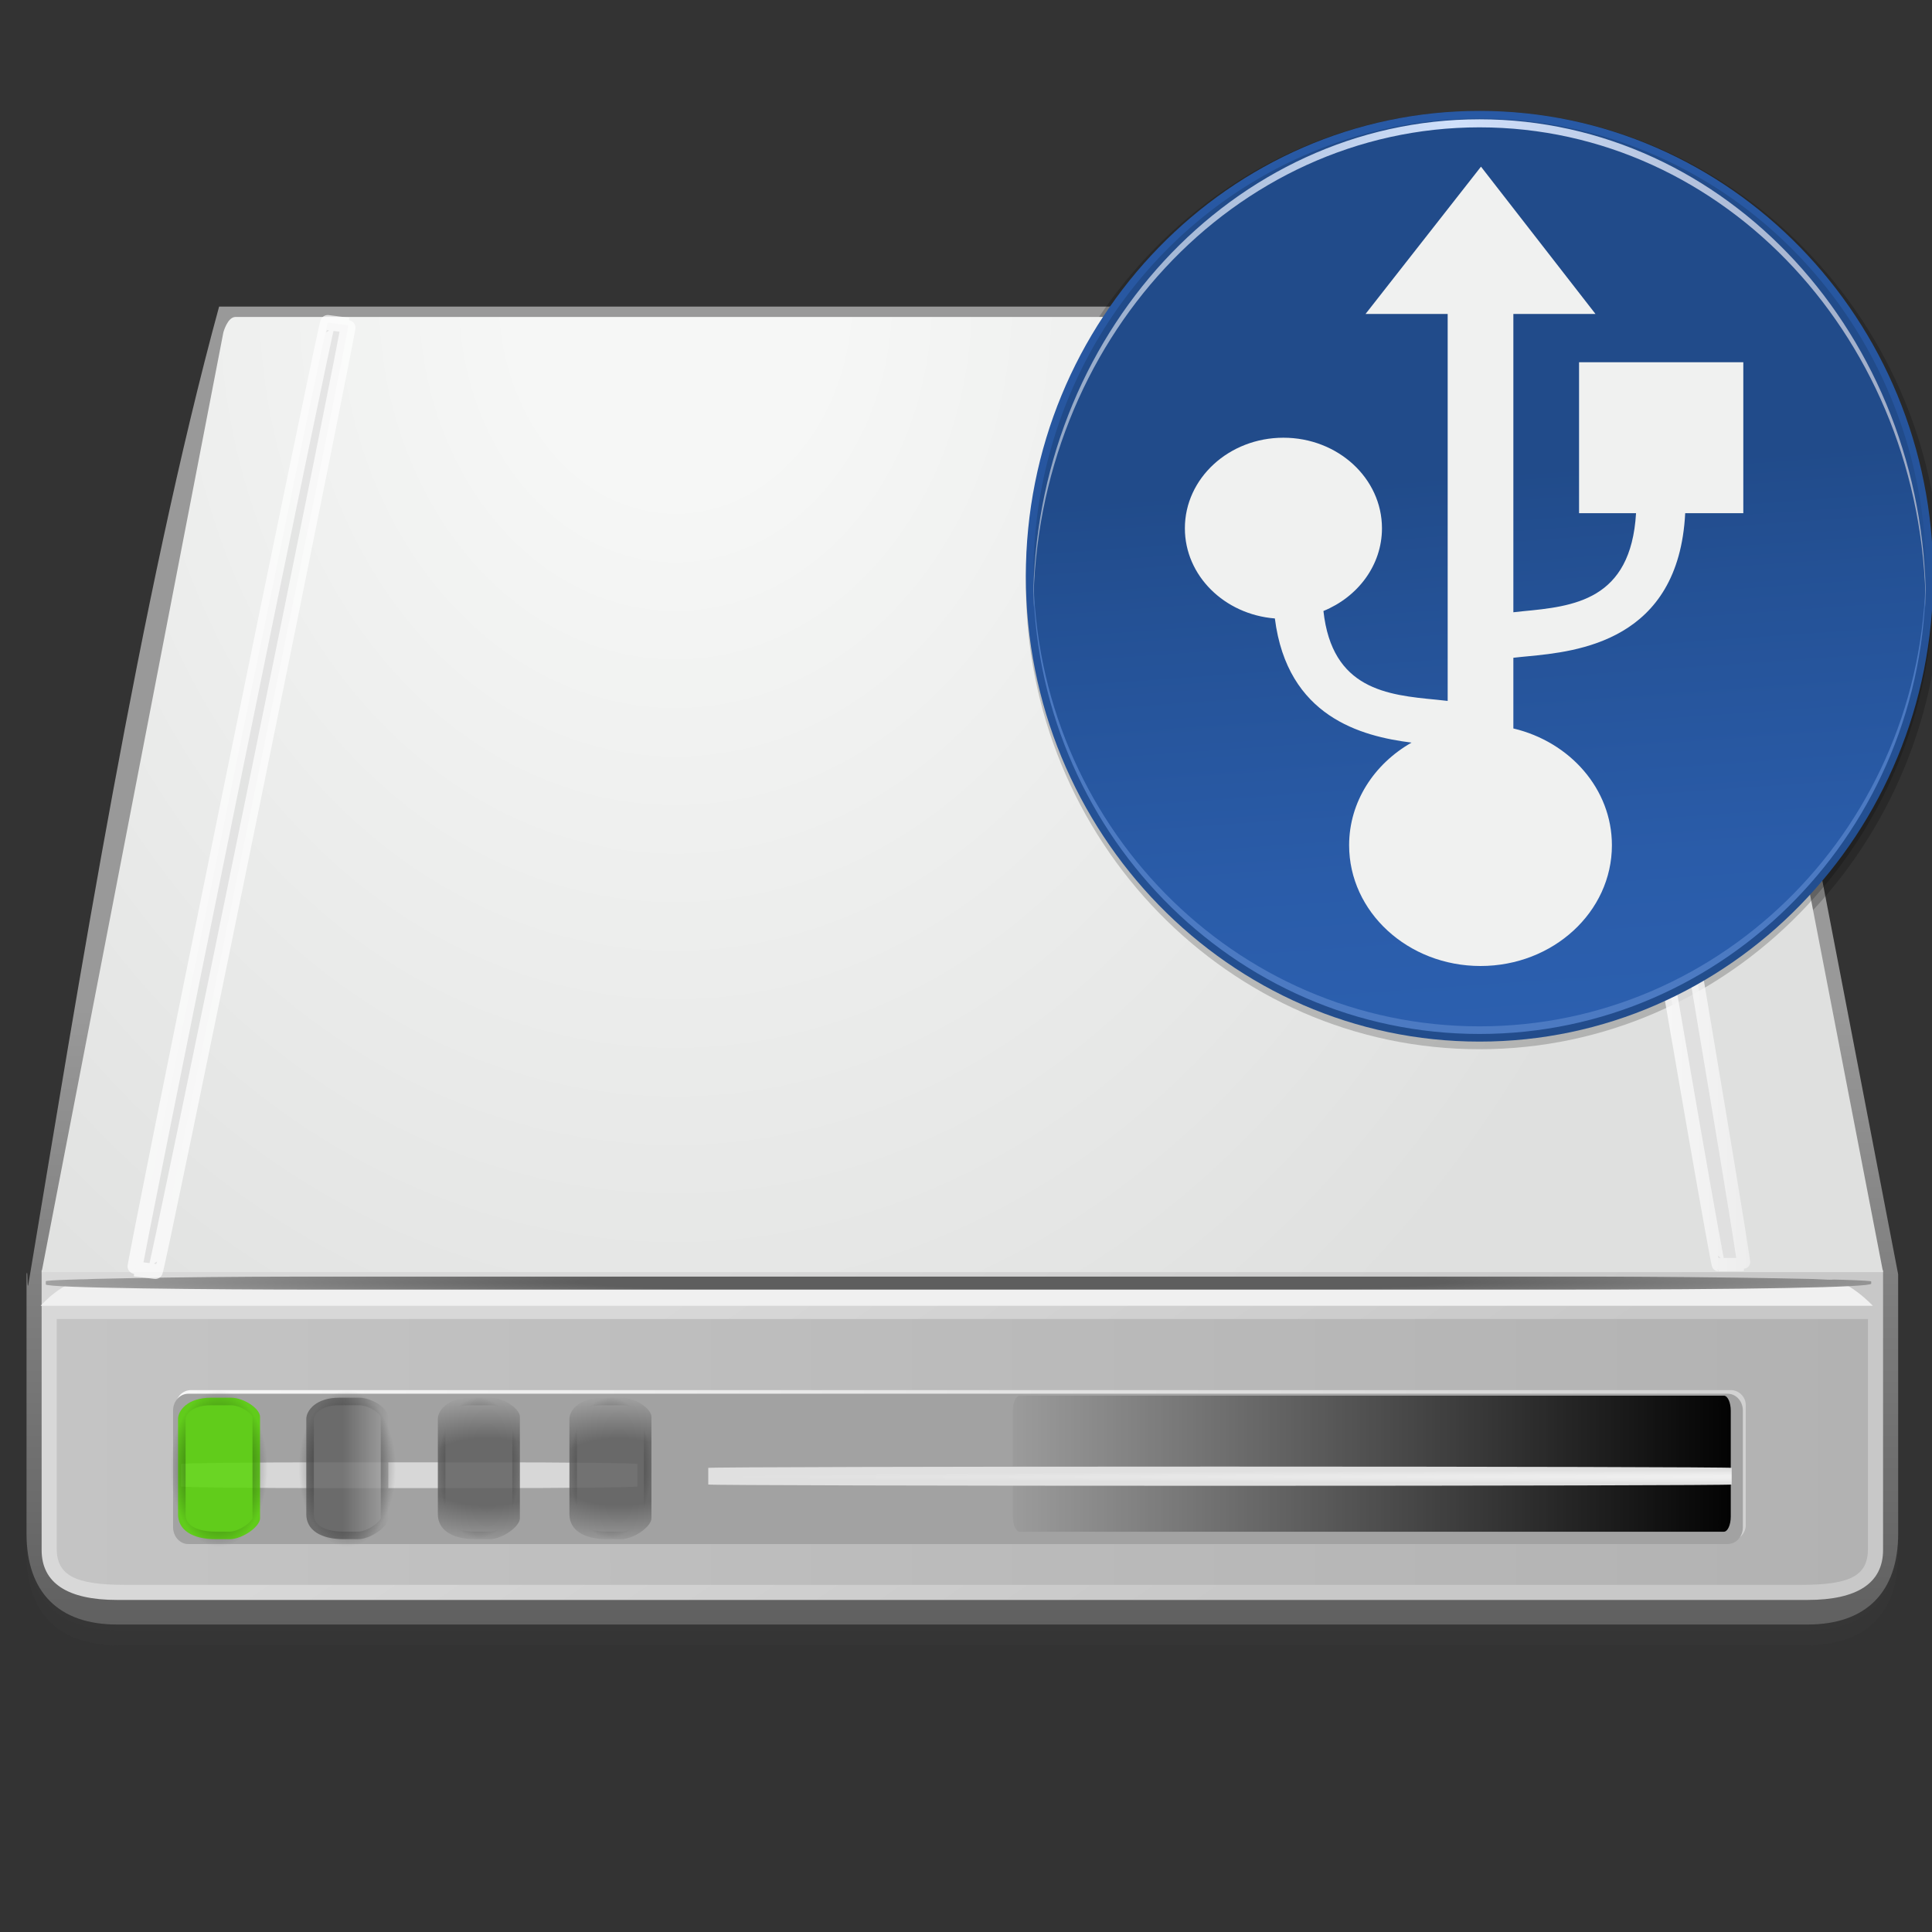
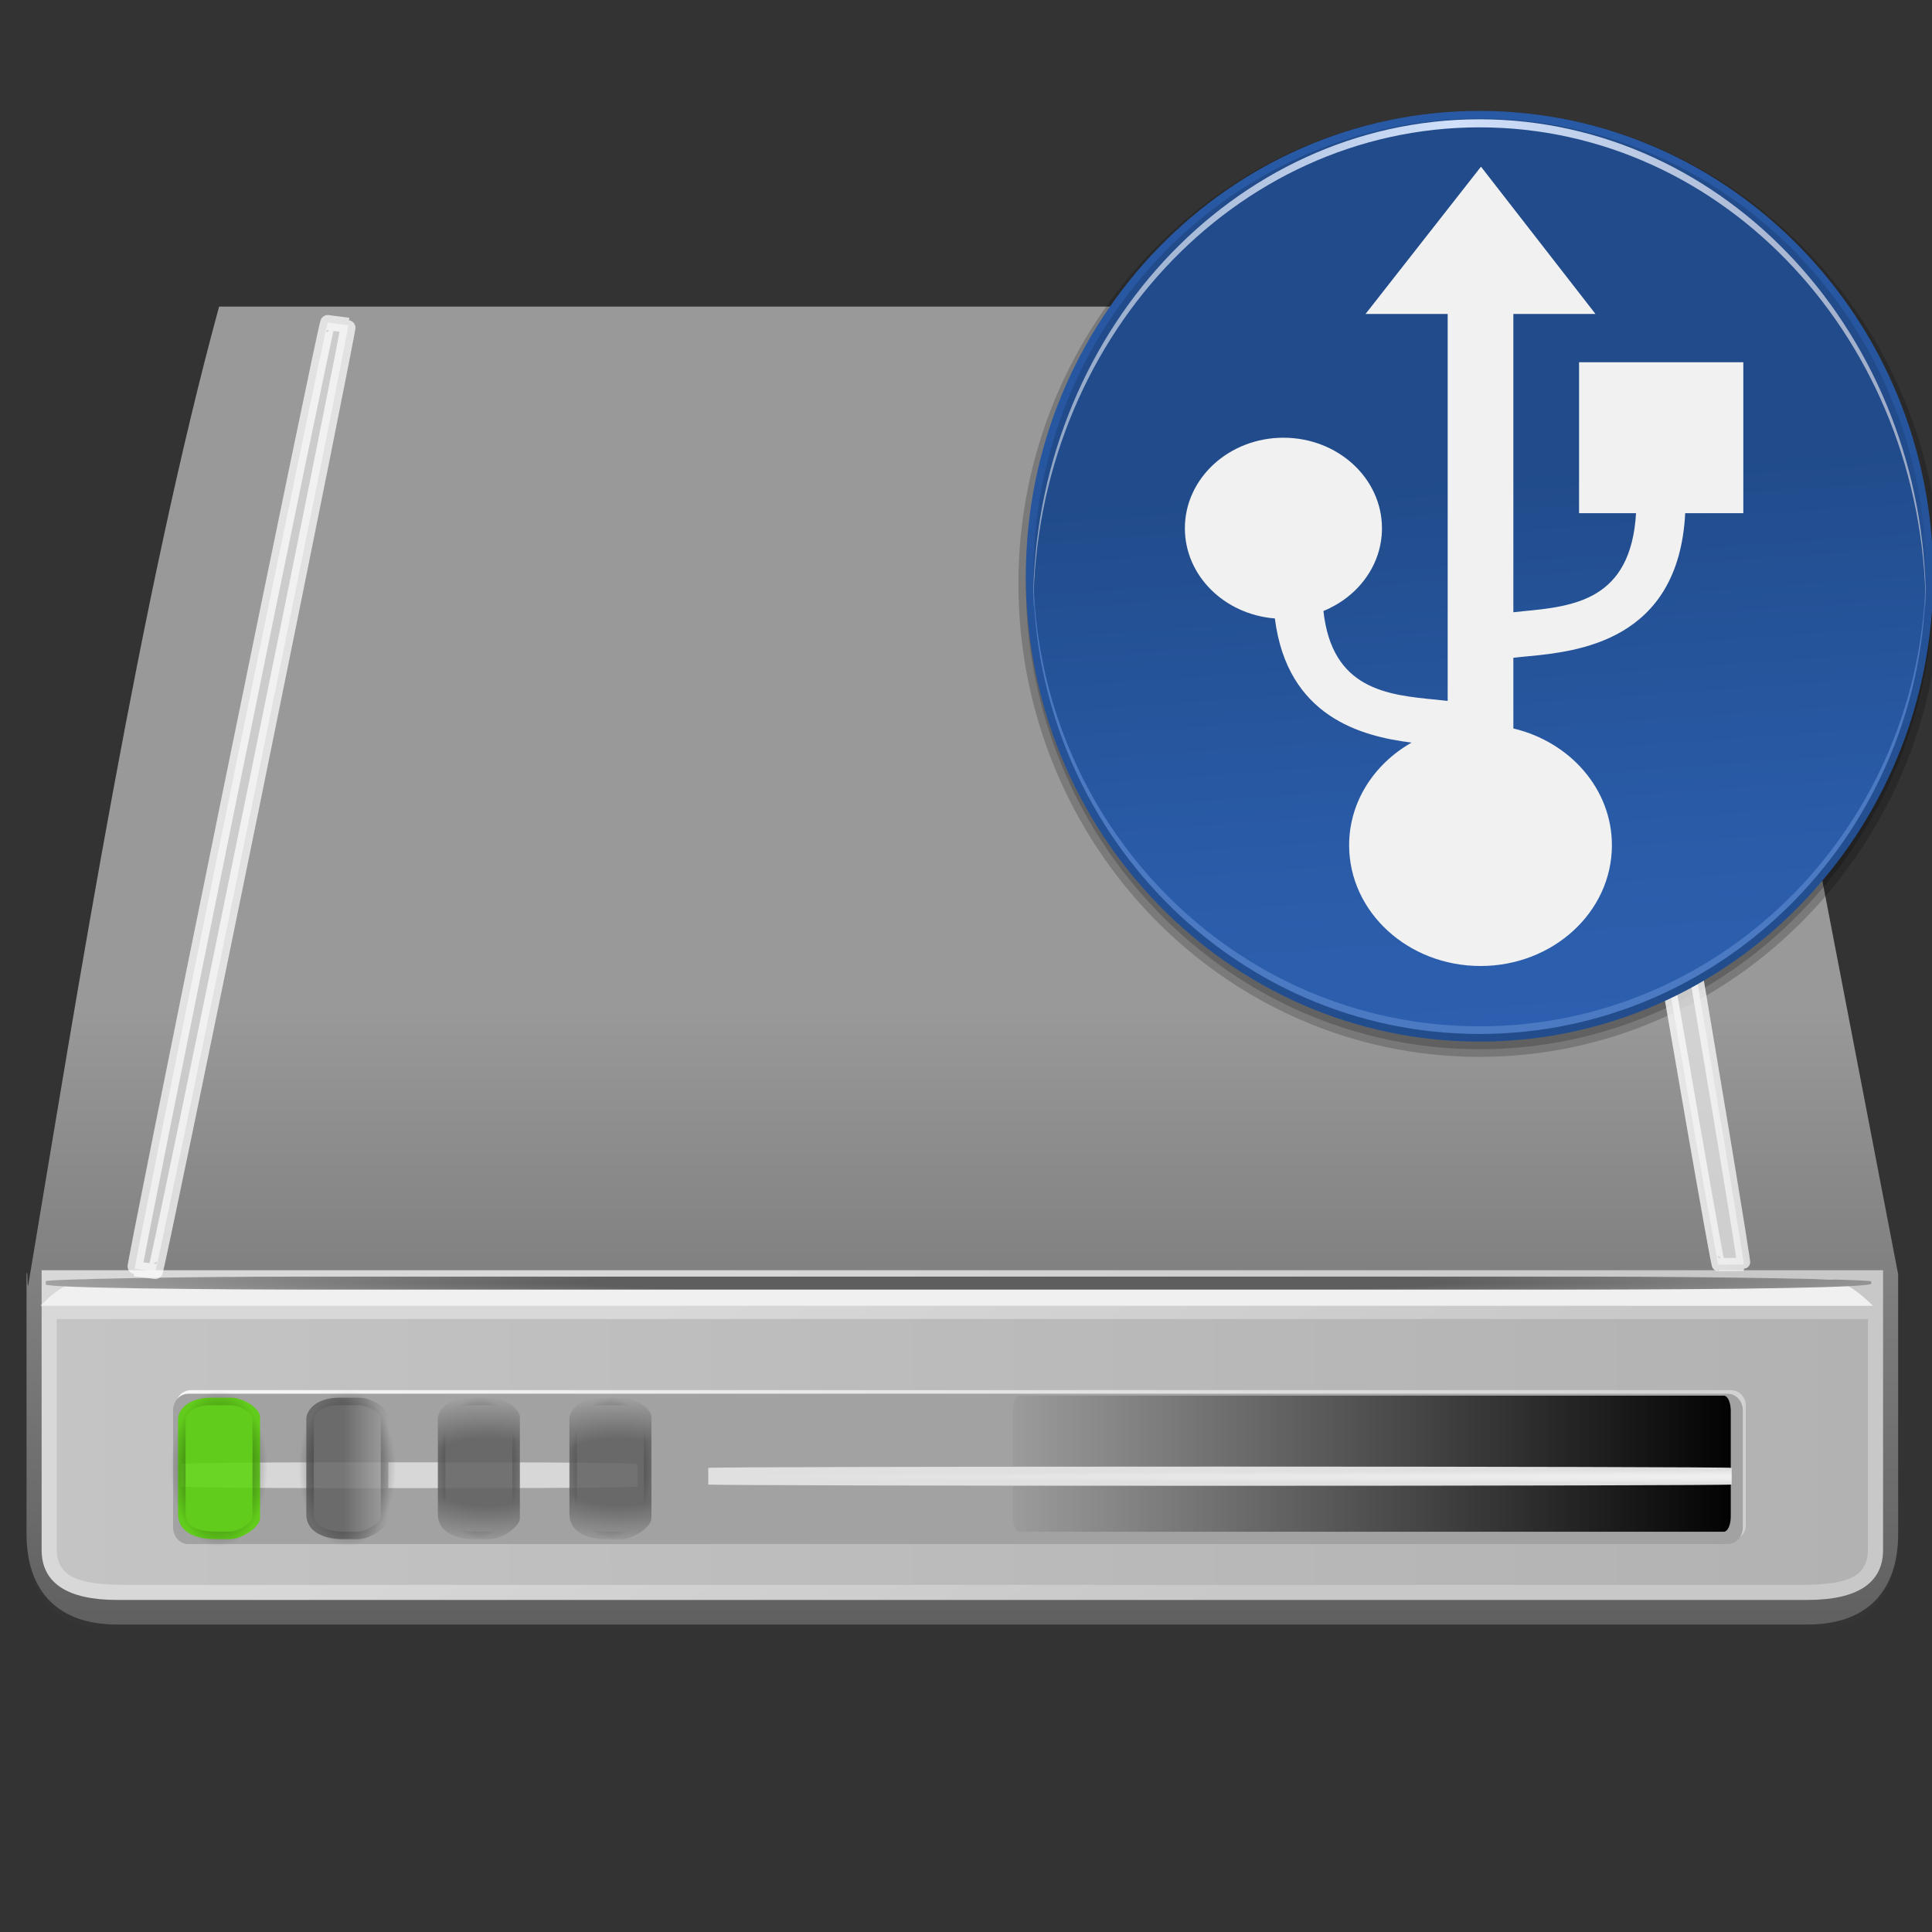
<svg xmlns="http://www.w3.org/2000/svg" xmlns:ns1="http://sodipodi.sourceforge.net/DTD/sodipodi-0.dtd" xmlns:ns2="http://www.inkscape.org/namespaces/inkscape" xmlns:xlink="http://www.w3.org/1999/xlink" version="1.1" id="Layer_1" width="128" height="128" viewBox="0 0 128 128" style="overflow:visible;enable-background:new 0 0 128 128;" xml:space="preserve" ns1:version="0.32" ns2:version="0.45.1" ns1:docname="gnome-dev-harddisk-usb.svg" ns1:docbase="/home/rose/Bureau/nouveau dossier 2" ns2:output_extension="org.inkscape.output.svg.inkscape">
  <rect x="0" y="0" width="128" height="128" fill="#333333" stroke="none" />
  <defs id="defs76">
    <linearGradient id="XMLID_8_" gradientUnits="userSpaceOnUse" x1="5" y1="33.351" x2="125" y2="33.351" gradientTransform="matrix(0.493,0,0,0.534,65.994,6.246)">
      <stop offset="0" style="stop-color:#90A5C4" id="stop2529" />
      <stop offset="0.472" style="stop-color:#D0E0FB" id="stop2531" />
      <stop offset="0.812" style="stop-color:#ACBAD5" id="stop2533" />
      <stop offset="1" style="stop-color:#9DAAC5" id="stop2535" />
    </linearGradient>
    <linearGradient id="XMLID_6_" gradientUnits="userSpaceOnUse" x1="69.318" y1="125.512" x2="64.068" y2="49.512">
      <stop offset="0" style="stop-color:#2C60B0" id="stop2509" />
      <stop offset="0.32" style="stop-color:#2A5CA9" id="stop2511" />
      <stop offset="0.79" style="stop-color:#245195" id="stop2513" />
      <stop offset="1" style="stop-color:#214B8A" id="stop2515" />
    </linearGradient>
    <linearGradient id="XMLID_5_" gradientUnits="userSpaceOnUse" x1="53.62" y1="-10.749" x2="79.12" y2="154.501" gradientTransform="matrix(0.493,0,0,0.505,65.994,6.336)">
      <stop offset="0" style="stop-color:#295AA6" id="stop2498" />
      <stop offset="0.332" style="stop-color:#27569F" id="stop2500" />
      <stop offset="0.819" style="stop-color:#224C8B" id="stop2502" />
      <stop offset="1" style="stop-color:#1F4782" id="stop2504" />
    </linearGradient>
    <linearGradient ns2:collect="always" id="linearGradient10052">
      <stop style="stop-color:#000000;stop-opacity:1;" offset="0" id="stop10054" />
      <stop style="stop-color:#000000;stop-opacity:0;" offset="1" id="stop10056" />
    </linearGradient>
    <linearGradient ns2:collect="always" id="linearGradient3200">
      <stop style="stop-color:#000000;stop-opacity:1;" offset="0" id="stop3202" />
      <stop style="stop-color:#000000;stop-opacity:0;" offset="1" id="stop3204" />
    </linearGradient>
    <linearGradient ns2:collect="always" xlink:href="#linearGradient3200" id="linearGradient3206" x1="117.439" y1="89.129" x2="8.332" y2="89.129" gradientUnits="userSpaceOnUse" gradientTransform="matrix(0.462,0,0,1,61.267,7.844)" />
    <radialGradient ns2:collect="always" xlink:href="#XMLID_31_" id="radialGradient3218" gradientUnits="userSpaceOnUse" gradientTransform="matrix(0,0.551,-1.087,0,139.899,37.463)" cx="109" cy="99" r="9" />
    <radialGradient ns2:collect="always" xlink:href="#XMLID_31_" id="radialGradient3222" gradientUnits="userSpaceOnUse" gradientTransform="matrix(0,0.551,-1.087,0,148.615,37.463)" cx="109" cy="99" r="9" />
    <radialGradient ns2:collect="always" xlink:href="#XMLID_31_" id="radialGradient5162" gradientUnits="userSpaceOnUse" gradientTransform="matrix(7.114,0,0,0.172,-708.369,67.898)" cx="109" cy="99" r="9" />
    <linearGradient ns2:collect="always" xlink:href="#XMLID_32_" id="linearGradient8087" x1="8.428" y1="52.805" x2="-1.456" y2="52.805" gradientUnits="userSpaceOnUse" />
    <linearGradient ns2:collect="always" xlink:href="#XMLID_32_" id="linearGradient8095" x1="109.37" y1="52.369" x2="128.759" y2="52.369" gradientUnits="userSpaceOnUse" gradientTransform="matrix(0.785,0,0,0.988,22.624,0.842)" />
    <linearGradient ns2:collect="always" xlink:href="#XMLID_31_" id="linearGradient10050" x1="20.075" y1="97.288" x2="25.511" y2="97.288" gradientUnits="userSpaceOnUse" gradientTransform="translate(0.218,0)" />
    <radialGradient ns2:collect="always" xlink:href="#linearGradient10052" id="radialGradient10060" cx="22.793" cy="97.288" fx="22.793" fy="97.288" r="3.218" gradientTransform="matrix(1,0,0,1.612,0.218,-59.525)" gradientUnits="userSpaceOnUse" />
    <radialGradient ns2:collect="always" xlink:href="#linearGradient10052" id="radialGradient10068" cx="31.727" cy="97.288" fx="31.727" fy="97.288" r="2.718" gradientTransform="matrix(1,0,0,1.724,0,-70.475)" gradientUnits="userSpaceOnUse" />
    <radialGradient ns2:collect="always" xlink:href="#linearGradient10052" id="radialGradient10076" cx="40.007" cy="97.288" fx="40.007" fy="97.288" r="2.718" gradientTransform="matrix(1,0,0,1.724,0.436,-70.475)" gradientUnits="userSpaceOnUse" />
    <radialGradient ns2:collect="always" xlink:href="#linearGradient10052" id="radialGradient10078" cx="14.512" cy="97.288" fx="14.512" fy="97.288" r="3.218" gradientTransform="matrix(1,0,0,1.612,0,-59.525)" gradientUnits="userSpaceOnUse" />
    <radialGradient ns2:collect="always" xlink:href="#XMLID_32_" id="radialGradient11049" gradientUnits="userSpaceOnUse" gradientTransform="matrix(0,-8.48181e-2,-22.603,0,2600.882,107.004)" cx="108" cy="106.997" r="6" />
    <linearGradient ns2:collect="always" xlink:href="#XMLID_32_" id="linearGradient12020" x1="102.772" y1="52.587" x2="115.971" y2="52.587" gradientUnits="userSpaceOnUse" />
    <linearGradient ns2:collect="always" xlink:href="#XMLID_32_" id="linearGradient12022" x1="8.428" y1="52.805" x2="23.574" y2="52.805" gradientUnits="userSpaceOnUse" />
    <linearGradient ns2:collect="always" xlink:href="#XMLID_6_" id="linearGradient2568" gradientUnits="userSpaceOnUse" x1="69.318" y1="125.512" x2="64.068" y2="49.512" />
  </defs>
  <ns1:namedview ns2:window-height="641" ns2:window-width="910" ns2:pageshadow="2" ns2:pageopacity="0.0" guidetolerance="10.0" gridtolerance="10.0" objecttolerance="10.0" borderopacity="1.0" bordercolor="#666666" pagecolor="#ffffff" id="base" ns2:zoom="4.0037947" ns2:cx="65.16524" ns2:cy="69.826781" ns2:window-x="191" ns2:window-y="57" ns2:current-layer="Layer_1" />
  <path style="opacity:0.2;fill:#3D3D3D;" d="M1.758,100.25V102c0,3.869,2.131,6,6,6h112c3.869,0,6-2.131,6-6v-1.75H1.758z" id="path3" />
-   <path style="opacity:0.2;fill:#3D3D3D;" d="M1.758,101.25V103c0,3.869,2.131,6,6,6h112c3.869,0,6-2.131,6-6v-1.75H1.758z" id="path5" />
+   <path style="opacity:0.2;fill:#3D3D3D;" d="M1.758,101.25c0,3.869,2.131,6,6,6h112c3.869,0,6-2.131,6-6v-1.75H1.758z" id="path5" />
  <linearGradient id="XMLID_25_" gradientUnits="userSpaceOnUse" x1="62.757" y1="76.249" x2="62.758" y2="118.483" gradientTransform="matrix(1,0,0,1.004,1,-9.794)">
    <stop offset="0" style="stop-color:#999999" id="stop8" />
    <stop offset="1" style="stop-color:#5E5E5E" id="stop10" />
  </linearGradient>
  <path style="fill:url(#XMLID_25_)" d="M 113.728,21.957 C 113.529,21.276 112.21,20.314 111.492,20.314 L 14.516,20.314 C 9.318,39.342 5.152,65.527 1.883,85.073 C 1.789,85.633 1.85,83.876 1.758,84.425 L 1.758,101.607 C 1.758,105.49 3.889,107.629 7.758,107.629 L 72.334,107.629 L 119.758,107.629 C 123.627,107.629 125.758,105.49 125.758,101.607 L 125.758,84.428 L 113.728,21.957 z " id="path12" ns1:nodetypes="cccscccccccc" />
  <path d="M 67.472,38.683 C 67.472,55.963 81.177,70.02 98.022,70.02 C 114.868,70.02 128.572,55.962 128.572,38.683 C 128.572,21.404 114.868,7.346 98.022,7.346 C 81.177,7.346 67.472,21.404 67.472,38.683 z " id="path2493" style="opacity:0.2" />
  <linearGradient id="XMLID_26_" gradientUnits="userSpaceOnUse" x1="47.52" y1="72.247" x2="81.52" y2="105.747" gradientTransform="matrix(1,0,0,0.662,0,35.833)">
    <stop offset="0" style="stop-color:#D8D8D8" id="stop15" />
    <stop offset="1" style="stop-color:#C8C8C8" id="stop17" />
  </linearGradient>
  <path style="fill:url(#XMLID_26_)" d="M 2.758,84.156 L 2.758,102.69 C 2.758,104.875 4.459,106 7.758,106 L 119.758,106 C 123.059,106 124.758,104.875 124.758,102.69 L 124.758,84.156" id="path19" />
  <linearGradient id="XMLID_27_" gradientUnits="userSpaceOnUse" x1="3.758" y1="88.5" x2="123.758" y2="88.5" gradientTransform="matrix(1,0,0,0.534,0,48.961)">
    <stop offset="0" style="stop-color:#C4C4C4" id="stop22" />
    <stop offset="1" style="stop-color:#B2B2B2" id="stop24" />
  </linearGradient>
  <path style="fill:url(#XMLID_27_)" d="M 3.758,87.388 L 3.758,102.597 C 3.758,104.358 4.958,105 8.258,105 L 119.36,105 C 122.659,105 123.758,104.358 123.758,102.597 L 123.758,87.388" id="path26" />
  <radialGradient id="XMLID_28_" cx="44.758" cy="20" r="71.179" gradientUnits="userSpaceOnUse" gradientTransform="matrix(1,0,0,1.217,0,-4.554)">
    <stop offset="0.146" style="stop-color:#F6F7F6" id="stop29" />
    <stop offset="1" style="stop-color:#DFE0DF" id="stop31" />
  </radialGradient>
-   <path style="fill:url(#XMLID_28_)" d="M 2.758,84.277 L 14.799,22.021 C 14.799,22.021 15.07,21 15.598,21 C 16.126,21 111.026,21 111.519,21 C 112.012,21 112.755,22.222 112.755,22.222 L 124.758,84.277 L 2.758,84.277 z " id="path33" />
  <path d="M 67.964,38.683 C 67.964,55.684 81.448,69.514 98.022,69.514 C 114.596,69.514 128.08,55.684 128.08,38.683 C 128.08,21.682 114.596,7.852 98.022,7.852 C 81.448,7.852 67.964,21.682 67.964,38.683 z " id="path2495" style="opacity:0.2" />
  <path style="fill:#f0f0f0" d="M 121.06,84.735 C 122.416,84.735 124.08,86.51 124.08,86.51 L 2.696,86.51 C 2.696,86.51 4.222,84.735 5.88,84.735 C 7.537,84.735 119.704,84.735 121.06,84.735 z " id="path35" />
  <linearGradient id="XMLID_29_" gradientUnits="userSpaceOnUse" x1="12" y1="88" x2="117.001" y2="88" gradientTransform="matrix(1,0,0,-0.995,-0.339,184.614)">
    <stop offset="0" style="stop-color:#F7F7F7" id="stop38" />
    <stop offset="1" style="stop-color:#D1D1D1" id="stop40" />
  </linearGradient>
  <path style="fill:url(#XMLID_29_)" d="M 115.661,93.092 C 115.661,92.545 115.211,92.097 114.661,92.097 L 12.661,92.097 C 12.111,92.097 11.661,92.545 11.661,93.092 L 11.661,101.05 C 11.661,101.597 12.111,102.045 12.661,102.045 L 114.661,102.045 C 115.211,102.045 115.661,101.597 115.661,101.05 L 115.661,93.092 z " id="path42" />
  <path style="fill:#a2a2a2" d="M 115.468,93.445 C 115.468,92.836 115.018,92.339 114.468,92.339 L 12.468,92.339 C 11.918,92.339 11.468,92.836 11.468,93.445 L 11.468,101.189 C 11.468,101.798 11.918,102.296 12.468,102.296 L 114.468,102.296 C 115.018,102.296 115.468,101.798 115.468,101.189 L 115.468,93.445 z " id="path44" />
  <linearGradient id="XMLID_30_" gradientUnits="userSpaceOnUse" x1="12" y1="86.5" x2="116" y2="86.5" gradientTransform="matrix(0.99,0,0,-1.002,0.755,175.763)">
    <stop offset="0" style="stop-color:#4D4D4D" id="stop47" />
    <stop offset="0.03" style="stop-color:#000000" id="stop49" />
    <stop offset="0.972" style="stop-color:#000000" id="stop51" />
    <stop offset="1" style="stop-color:#4D4D4D" id="stop53" />
  </linearGradient>
  <path style="fill:url(#linearGradient3206);fill-opacity:1" d="M 114.668,93.468 C 114.668,92.918 114.462,92.467 114.211,92.467 L 67.561,92.467 C 67.31,92.467 67.104,92.918 67.104,93.468 L 67.104,100.479 C 67.104,101.03 67.31,101.481 67.561,101.481 L 114.211,101.481 C 114.462,101.481 114.668,101.03 114.668,100.479 L 114.668,93.468 z " id="path55" />
  <radialGradient id="XMLID_31_" cx="109" cy="99" r="9" gradientUnits="userSpaceOnUse" gradientTransform="matrix(1,0,0,1.087,29.852,-49.856)">
    <stop offset="0.449" style="stop-color:#5E5E5E" id="stop58" />
    <stop offset="1" style="stop-color:#A1A1A1" id="stop60" />
  </radialGradient>
  <path style="fill:url(#radialGradient5162)" d="M 19.432,84.58 C 12.403,84.58 3.034,84.749 3.034,84.885 L 3.034,85.095 C 3.034,85.341 14.139,85.44 21.168,85.44 L 102.681,85.44 C 116.026,85.44 123.973,85.291 123.973,85.046 L 123.973,84.899 C 123.973,84.763 113.188,84.58 106.159,84.58 L 19.432,84.58 L 19.432,84.58 z " id="path62" />
  <path style="opacity:0.679;fill:#f0f0f0" d="M 22.075,98.591 C 16.531,98.591 11.995,98.54 11.995,98.478 L 11.995,96.997 C 11.995,96.935 16.531,96.883 22.075,96.883 L 32.154,96.883 C 37.697,96.883 42.233,96.935 42.233,96.997 L 42.233,98.478 C 42.233,98.54 37.697,98.591 32.154,98.591 L 22.075,98.591 z " id="path66" />
  <radialGradient id="XMLID_32_" cx="108" cy="106.997" r="6" gradientTransform="matrix(0,-8.48181e-2,-23.693,0,2720.724,107.004)" gradientUnits="userSpaceOnUse">
    <stop offset="0" style="stop-color:#FFFFFF" id="stop69" />
    <stop offset="1" style="stop-color:#E0E0E0" id="stop71" />
  </radialGradient>
  <path style="fill:url(#radialGradient11049)" d="M 80.827,97.165 C 62.18,97.165 46.924,97.204 46.924,97.25 L 46.924,98.353 C 46.924,98.4 62.18,98.438 80.827,98.438 L 80.827,98.438 C 99.473,98.438 114.73,98.4 114.73,98.353 L 114.73,97.25 C 114.73,97.204 99.473,97.165 80.827,97.165 L 80.827,97.165 z " id="path73" />
  <path style="fill:#55d400;overflow:visible;opacity:0.832;stroke:url(#radialGradient10078)" d="M 17.23,93.872 C 17.23,93.327 16.16,92.601 15.303,92.601 L 13.972,92.601 C 12.421,92.601 11.795,93.462 11.795,94.007 L 11.795,100.324 C 11.795,101.359 12.731,101.975 14.282,101.975 L 15.213,101.975 C 16.069,101.975 17.229,101.139 17.229,100.594 L 17.229,93.872 L 17.23,93.872 z " id="path3208" />
  <path id="path3212" d="M 25.729,93.872 C 25.729,93.327 24.658,92.601 23.801,92.601 L 22.47,92.601 C 20.919,92.601 20.293,93.462 20.293,94.007 L 20.293,100.324 C 20.293,101.359 21.229,101.975 22.78,101.975 L 23.711,101.975 C 24.567,101.975 25.727,101.139 25.727,100.594 L 25.727,93.872 L 25.729,93.872 z " style="opacity:0.8;fill:url(#linearGradient10050);fill-opacity:1;stroke:url(#radialGradient10060);overflow:visible" />
  <path style="fill:url(#radialGradient3218);overflow:visible;opacity:0.838;stroke:url(#radialGradient10068)" d="M 34.445,93.872 C 34.445,93.327 33.374,92.601 32.517,92.601 L 31.186,92.601 C 29.635,92.601 29.009,93.462 29.009,94.007 L 29.009,100.324 C 29.009,101.359 29.945,101.975 31.496,101.975 L 32.427,101.975 C 33.283,101.975 34.443,101.139 34.443,100.594 L 34.443,93.872 L 34.445,93.872 z " id="path3216" />
  <path id="path3220" d="M 43.161,93.872 C 43.161,93.327 42.09,92.601 41.233,92.601 L 39.902,92.601 C 38.351,92.601 37.725,93.462 37.725,94.007 L 37.725,100.324 C 37.725,101.359 38.661,101.975 40.212,101.975 L 41.143,101.975 C 41.999,101.975 43.159,101.139 43.159,100.594 L 43.159,93.872 L 43.161,93.872 z " style="opacity:0.832;fill:url(#radialGradient3222);stroke:url(#radialGradient10076);overflow:visible" />
  <path id="path5164" d="M 16.785,52.906 C 20.301,35.666 23.131,21.555 23.073,21.547 L 21.715,21.373 C 21.658,21.366 18.734,35.465 15.218,52.705 L 15.218,52.705 C 11.701,69.944 8.872,84.056 8.929,84.063 L 10.287,84.237 C 10.345,84.245 13.269,70.145 16.785,52.906 L 16.785,52.906 z " style="fill:url(#linearGradient12022);stroke:url(#linearGradient8087);stroke-width:1;stroke-opacity:1;fill-opacity:1.0;opacity:0.718" />
  <path style="fill:url(#linearGradient12020);stroke:url(#linearGradient8095);stroke-width:0.881;fill-opacity:1.0;opacity:0.809" d="M 108.402,52.591 C 105.478,35.434 103.143,21.397 103.214,21.397 L 104.894,21.39 C 104.965,21.39 107.416,35.427 110.341,52.584 L 110.341,52.584 C 113.265,69.74 115.6,83.778 115.529,83.778 L 113.849,83.784 C 113.778,83.784 111.327,69.747 108.402,52.591 L 108.402,52.591 z " id="path5168" />
  <path d="M 67.964,38.178 C 67.964,55.178 81.448,69.009 98.022,69.009 C 114.596,69.009 128.08,55.178 128.08,38.178 C 128.08,21.177 114.596,7.346 98.022,7.346 C 81.448,7.346 67.964,21.177 67.964,38.178 z " id="path2506" style="fill:url(#XMLID_5_)" />
  <circle cx="65" cy="63" r="60" id="circle2517" style="fill:url(#linearGradient2568)" ns1:cx="65" ns1:cy="63" ns1:rx="60" ns1:ry="60" transform="matrix(0.493,0,0,0.505,65.994,6.336)" />
  <path d="M 98.022,67.998 C 81.776,67.998 68.597,54.557 68.464,37.925 C 68.463,38.01 68.457,38.093 68.457,38.178 C 68.457,54.926 81.694,68.503 98.022,68.503 C 114.35,68.503 127.587,54.926 127.587,38.178 C 127.587,38.093 127.581,38.01 127.581,37.925 C 127.448,54.557 114.268,67.998 98.022,67.998 z " id="path2526" style="fill:#4c7ac2" />
  <path d="M 98.022,8.437 C 114.268,8.437 127.448,22.648 127.581,40.23 C 127.581,40.14 127.587,40.052 127.587,39.963 C 127.587,22.256 114.35,7.903 98.022,7.903 C 81.694,7.903 68.457,22.256 68.457,39.963 C 68.457,40.052 68.463,40.14 68.464,40.23 C 68.597,22.647 81.776,8.437 98.022,8.437 z " id="path2537" style="fill:url(#XMLID_8_)" />
  <path id="usb" style="fill:#f0f1f0;fill-rule:evenodd;overflow:visible" d="M 115.499,24 L 104.617,24 L 104.617,34 L 108.392,34 C 108.051,39.798 104.241,40.177 100.852,40.5 C 100.642,40.52 100.461,40.543 100.264,40.564 L 100.264,20.8 L 105.705,20.8 L 98.119,11.042 L 90.471,20.8 L 95.912,20.8 L 95.912,46.438 C 95.667,46.411 95.434,46.382 95.168,46.357 C 91.906,46.045 88.253,45.682 87.681,40.48 C 89.965,39.546 91.559,37.446 91.559,35 C 91.559,31.687 88.636,29 85.03,29 C 81.424,29 78.501,31.687 78.501,35 C 78.501,38.138 81.122,40.709 84.463,40.974 C 85.287,47.495 90.195,48.783 93.519,49.2 C 91.04,50.61 89.383,53.124 89.383,56 C 89.383,60.418 93.281,64 98.088,64 C 102.896,64 106.793,60.418 106.793,56 C 106.793,52.274 104.016,49.152 100.264,48.262 L 100.264,43.58 C 100.55,43.545 100.872,43.515 101.189,43.484 C 104.488,43.17 111.215,42.501 111.649,34 L 115.499,34 L 115.499,24 z " />
</svg>